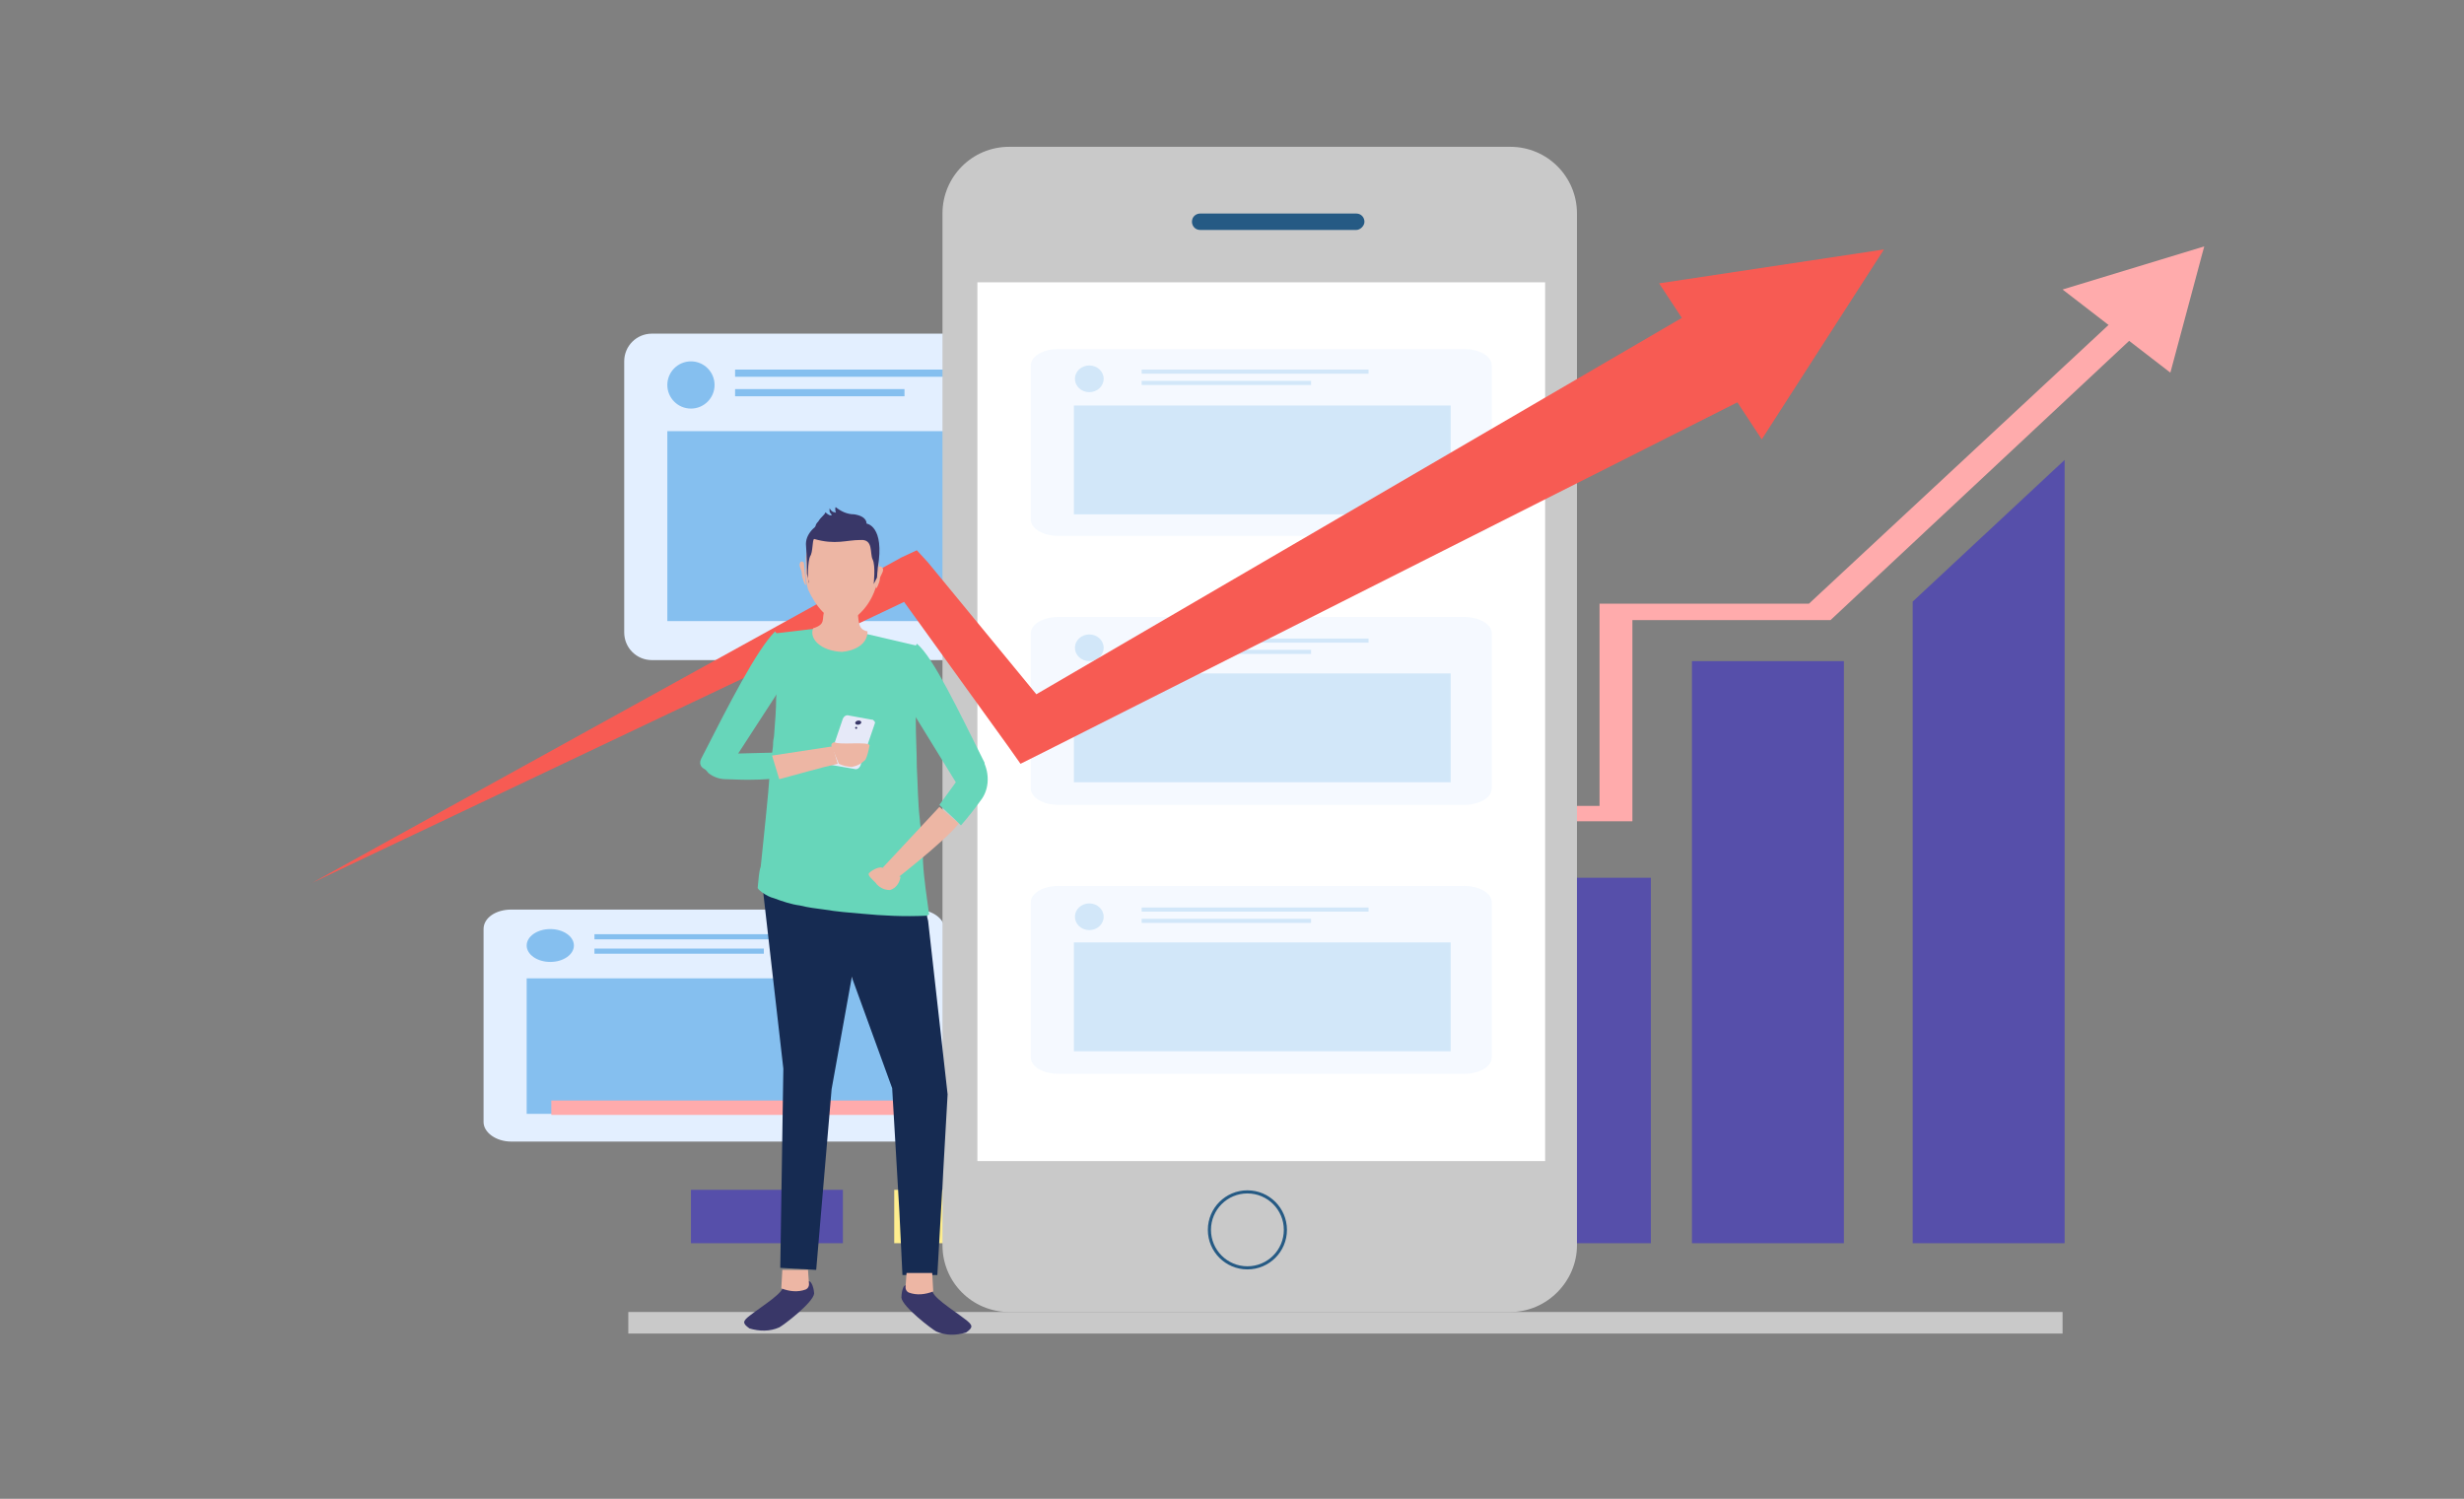
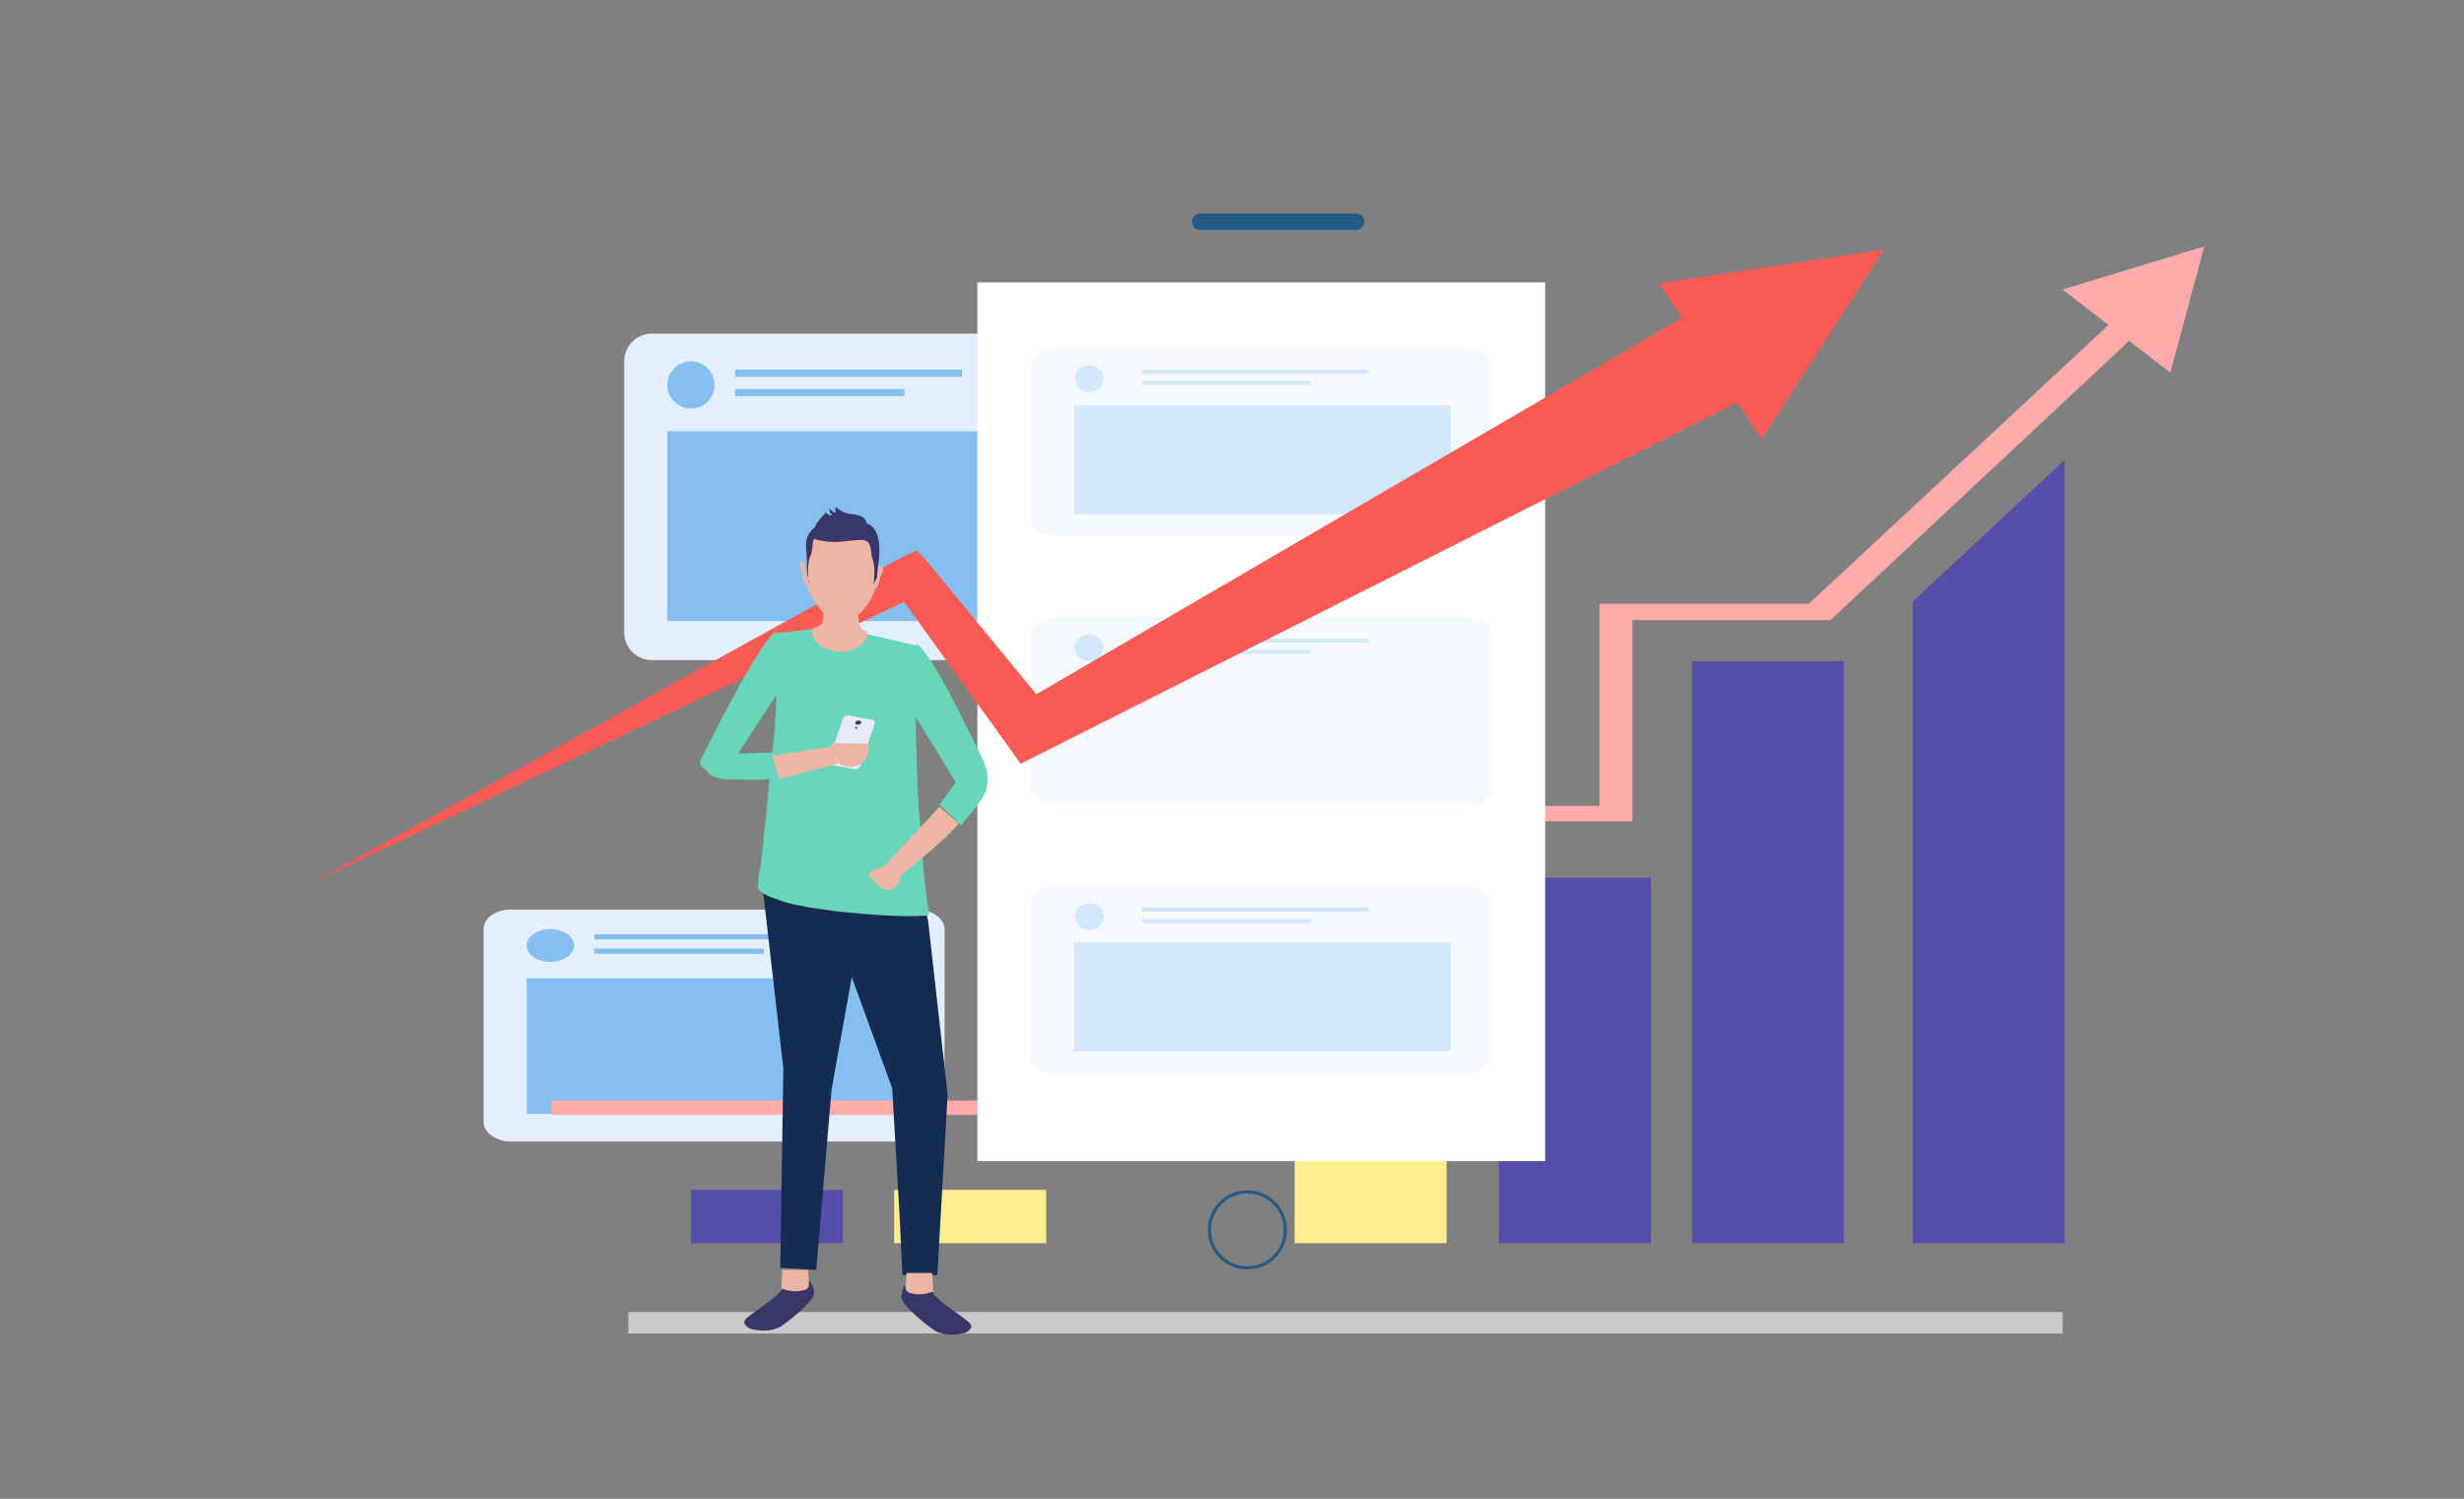
<svg xmlns="http://www.w3.org/2000/svg" width="240" height="146" viewBox="0 0 240 146" fill="none">
  <rect x="0" y="0" width="240" height="146" fill="#808080" stroke="none" />
  <path d="M103 64.3H63.5C62 64.3 60.8 63.1 60.8 61.6V35.2C60.8 33.7 62 32.5 63.5 32.5H103C104.5 32.5 105.7 33.7 105.7 35.2V61.6C105.7 63.1 104.5 64.3 103 64.3Z" fill="#E3EFFF" />
  <path d="M67.3 39.8C68.57 39.8 69.6 38.77 69.6 37.5C69.6 36.23 68.57 35.2 67.3 35.2C66.03 35.2 65 36.23 65 37.5C65 38.77 66.03 39.8 67.3 39.8Z" fill="#85BFEF" />
  <path d="M93.7 36H71.6V36.7H93.7V36Z" fill="#85BFEF" />
  <path d="M88.1 37.9H71.6V38.6H88.1V37.9Z" fill="#85BFEF" />
  <path d="M101.7 42H65V60.5H101.7V42Z" fill="#85BFEF" />
  <path d="M89.3 111.2H49.8C48.3 111.2 47.1 110.3 47.1 109.3V90.5C47.1 89.4 48.3 88.6 49.8 88.6H89.3C90.8 88.6 92 89.5 92 90.5V109.3C92 110.3 90.8 111.2 89.3 111.2Z" fill="#E3EFFF" />
  <path d="M53.6 93.7C54.87 93.7 55.9 92.984 55.9 92.1C55.9 91.216 54.87 90.5 53.6 90.5C52.33 90.5 51.3 91.216 51.3 92.1C51.3 92.984 52.33 93.7 53.6 93.7Z" fill="#85BFEF" />
  <path d="M80 91H57.9V91.5H80V91Z" fill="#85BFEF" />
  <path d="M74.4 92.4H57.9V92.9H74.4V92.4Z" fill="#85BFEF" />
  <path d="M88 95.3H51.3V108.5H88V95.3Z" fill="#85BFEF" />
  <path d="M82.1 115.9H67.3V121.1H82.1V115.9Z" fill="#564FAA" />
  <path d="M101.9 115.9H87.1V121.1H101.9V115.9Z" fill="#FFEE8E" />
-   <path d="M121.7 99.8H106.9V121H121.7V99.8Z" fill="#FFEE8E" />
  <path d="M140.9 85.5H126.1V121.1H140.9V85.5Z" fill="#FFEE8E" />
  <path d="M160.8 85.5H146V121.1H160.8V85.5Z" fill="#564FAA" />
  <path d="M179.6 64.4H164.8V121.1H179.6V64.4Z" fill="#564FAA" />
  <path d="M201.1 121.1H186.3V58.6L201.1 44.8V121.1Z" fill="#564FAA" />
  <path d="M53.7 108.6H100.1V94.3H119.7V80H159V60.4H178.3L210.7 30.1L207.8 29.4L176.2 58.8H155.8V78.5H116.6V92.8H96.7V107.2H53.7V108.6Z" fill="#FFABAC" />
-   <path d="M200.9 28.2L214.7 24L211.4 36.3L200.9 28.2Z" fill="#FFABAC" />
-   <path d="M147.1 127.8H98.3C94.7 127.8 91.8 124.9 91.8 121.3V20.8C91.8 17.2 94.7 14.3 98.3 14.3H147.1C150.7 14.3 153.6 17.2 153.6 20.8V121.3C153.6 124.8 150.7 127.8 147.1 127.8Z" fill="#C9C9C9" />
+   <path d="M200.9 28.2L214.7 24L211.4 36.3Z" fill="#FFABAC" />
  <path d="M150.5 27.5H95.2V113.1H150.5V27.5Z" fill="white" />
  <path d="M132.1 22.4H116.9C116.4 22.4 116.1 22 116.1 21.6C116.1 21.1 116.5 20.8 116.9 20.8H132.1C132.6 20.8 132.9 21.2 132.9 21.6C132.9 22 132.5 22.4 132.1 22.4Z" fill="#255A84" />
  <g opacity="0.37">
    <path d="M142.6 78.4H103.1C101.6 78.4 100.4 77.7 100.4 76.8V61.7C100.4 60.8 101.6 60.1 103.1 60.1H142.6C144.1 60.1 145.3 60.8 145.3 61.7V76.8C145.3 77.7 144.1 78.4 142.6 78.4Z" fill="#E3EFFF" />
    <path d="M106.1 64.4C106.873 64.4 107.5 63.818 107.5 63.1C107.5 62.382 106.873 61.8 106.1 61.8C105.327 61.8 104.7 62.382 104.7 63.1C104.7 63.818 105.327 64.4 106.1 64.4Z" fill="#85BFEF" />
    <path d="M133.3 62.2H111.2V62.6H133.3V62.2Z" fill="#85BFEF" />
    <path d="M127.7 63.3H111.2V63.7H127.7V63.3Z" fill="#85BFEF" />
-     <path d="M141.3 65.6H104.6V76.2H141.3V65.6Z" fill="#85BFEF" />
  </g>
  <g opacity="0.37">
    <path d="M142.6 104.6H103.1C101.6 104.6 100.4 103.9 100.4 103V87.9C100.4 87 101.6 86.3 103.1 86.3H142.6C144.1 86.3 145.3 87 145.3 87.9V103C145.3 103.9 144.1 104.6 142.6 104.6Z" fill="#E3EFFF" />
    <path d="M106.1 90.6C106.873 90.6 107.5 90.018 107.5 89.3C107.5 88.582 106.873 88 106.1 88C105.327 88 104.7 88.582 104.7 89.3C104.7 90.018 105.327 90.6 106.1 90.6Z" fill="#85BFEF" />
    <path d="M133.3 88.4H111.2V88.8H133.3V88.4Z" fill="#85BFEF" />
    <path d="M127.7 89.5H111.2V89.9H127.7V89.5Z" fill="#85BFEF" />
    <path d="M141.3 91.8H104.6V102.4H141.3V91.8Z" fill="#85BFEF" />
  </g>
  <g opacity="0.37">
    <path d="M142.6 52.2H103.1C101.6 52.2 100.4 51.5 100.4 50.6V35.6C100.4 34.7 101.6 34 103.1 34H142.6C144.1 34 145.3 34.7 145.3 35.6V50.7C145.3 51.5 144.1 52.2 142.6 52.2Z" fill="#E3EFFF" />
    <path d="M106.1 38.2C106.873 38.2 107.5 37.618 107.5 36.9C107.5 36.182 106.873 35.6 106.1 35.6C105.327 35.6 104.7 36.182 104.7 36.9C104.7 37.618 105.327 38.2 106.1 38.2Z" fill="#85BFEF" />
    <path d="M133.3 36H111.2V36.4H133.3V36Z" fill="#85BFEF" />
    <path d="M127.7 37.1H111.2V37.5H127.7V37.1Z" fill="#85BFEF" />
    <path d="M141.3 39.5H104.6V50.1H141.3V39.5Z" fill="#85BFEF" />
  </g>
  <path d="M121.5 123.5C123.543 123.5 125.2 121.843 125.2 119.8C125.2 117.757 123.543 116.1 121.5 116.1C119.457 116.1 117.8 117.757 117.8 119.8C117.8 121.843 119.457 123.5 121.5 123.5Z" stroke="#255A84" stroke-width="0.304" stroke-miterlimit="10" />
  <path d="M30.4 86L87.8 54.3L89.3 53.6L90.4 54.8L102.4 69.4L99.1 68.7L165.3 30.1L170 38.8L101.6 73.3L99.4 74.4L98.2 72.7L87.1 57.3L89.6 57.9L30.4 86Z" fill="#F75B53" />
  <path d="M161.6 27.6L171.6 42.8L183.5 24.3L161.6 27.6Z" fill="#F75B53" />
  <path d="M200.9 127.8H61.2V129.9H200.9V127.8Z" fill="#C9C9C9" />
  <path d="M76.3 104.1L74.2 85.7L84.5 86.1L84.3 87L83.9 89.6L83 95L81 106.1L79.5 123.7L76 123.5L76.3 104.1Z" fill="#162B52" />
  <path d="M80.3 86.2L84.3 87.1L90.2 88.4L90.3 88.9V89.3L90.4 89.7L92.3 106.6L91.3 124.2H87.9L87.6 118L86.9 106L82.9 95L81.1 90.2L80.5 88.5L80.4 88.4L79.6 86.2V86.1L80.3 86.2Z" fill="#162B52" />
  <path d="M74.1 84.4C74.4 81.3 74.8 78 75 75C75 74.7 75.1 74.4 75.1 74.2C75.1 74 75.2 73.8 75.2 73.5C75.2 73.2 75.3 72.8 75.3 72.5C75.3 72.4 75.3 72.4 75.3 72.4C75.3 72.1 75.4 71.8 75.4 71.6C75.5 70.3 75.6 69.1 75.6 68C75.8 65.9 75.7 63.8 75.5 61.7L79.7 61.2L81.3 61L84.6 61.8L89.3 62.9C89.2 65.4 89.2 67.8 89.2 70.2C89.2 71.8 89.3 73.3 89.3 74.7C89.4 76.5 89.4 78.2 89.6 79.9C89.6 80.2 89.7 80.6 89.7 80.9C89.7 81.3 89.8 81.6 89.8 81.9C89.9 82.6 89.9 83.2 89.9 83.8C89.9 83.9 89.9 83.9 89.9 83.9C90 85.8 90.3 87.5 90.5 89.1C90.4 89.1 90.3 89.2 90.2 89.2C88.1 89.3 86 89.2 83.9 89C82.7 88.9 81.5 88.8 80.3 88.6C79.5 88.5 78.7 88.4 77.9 88.2C77.1 88.1 76.2 87.8 75.4 87.5C75 87.4 74.6 87.2 74.2 86.9C74.1 86.8 73.9 86.7 73.8 86.5C73.9 85.6 73.9 85 74.1 84.4Z" fill="#67D6BA" />
  <path d="M80.3 59.5C80 60.3 80.5 60.8 79.2 61.2C78.8 62.2 79.9 63.4 82 63.5C83.2 63.4 84.5 62.8 84.5 61.5C83.5 61.3 83.7 60.5 83.5 59.5H80.3Z" fill="#EDB6A4" />
  <path d="M82 51.6C82.1 51.6 82.1 51.6 82.1 51.6C84 51.7 85.6 53.3 85.6 55.3C85.6 57 84.9 58.7 83.7 59.8C83.6 59.9 83.6 59.9 83.6 59.9C83.5 60 83.2 60.1 83.1 60.3C82.8 60.5 82.4 60.6 82.1 60.6C80.7 60.6 79.4 59 78.7 57.4C78.5 56.7 78.4 55.9 78.5 55.2C78.4 53.3 78.8 51.5 82 51.6Z" fill="#EDB6A4" />
  <path d="M80.9 74.5C80.8 74.4 80.6 74.3 80.7 74.1L82.1 70C82.2 69.8 82.4 69.6 82.7 69.7L84.9 70.1H85C85.1 70.2 85.3 70.3 85.2 70.5L83.8 74.6C83.7 74.8 83.5 75 83.2 74.9L80.9 74.5Z" fill="#E6E9F8" />
  <path d="M83.632 70.588C83.795 70.558 83.911 70.446 83.891 70.337C83.871 70.229 83.723 70.165 83.56 70.195C83.397 70.225 83.281 70.338 83.301 70.446C83.321 70.555 83.469 70.618 83.632 70.588Z" fill="#393768" />
  <path d="M83.412 70.999C83.466 70.989 83.502 70.937 83.492 70.883C83.482 70.828 83.43 70.792 83.376 70.802C83.321 70.812 83.285 70.865 83.296 70.919C83.305 70.973 83.358 71.009 83.412 70.999Z" fill="#393768" />
  <path d="M81 72.7C80.9 72.5 81.1 72.3 81.3 72.3C81.7 72.6 84.6 72.2 84.7 72.6C84.6 73.1 84.5 73.6 84.3 74C83.9 74.4 83.5 74.6 83 74.7C82.6 74.7 82.1 74.6 81.7 74.4L81 72.7Z" fill="#EDB6A4" />
  <path d="M88.3 125.2C87.9 125.1 87.8 126.1 87.8 126.4C87.9 127.3 90.8 129.5 91.2 129.7C92.1 130.1 93.1 130.1 94.1 129.8C94.8 129.3 94.8 129.1 94 128.5C92.7 127.5 90.7 126.3 90.8 125.6C90 125.1 89.1 125 88.3 125.2Z" fill="#393768" />
  <path d="M88.3 124L88.2 125.4C88.2 125.6 88.3 125.8 88.5 125.9C89.3 126.2 90.1 126.1 90.9 125.8L90.8 124H88.3V124Z" fill="#EDB6A4" />
  <path d="M78.7 124.8C79.1 124.7 79.3 125.7 79.3 126C79.2 126.9 76.3 129.1 75.9 129.3C75 129.7 74 129.7 73 129.4C72.3 128.9 72.3 128.7 73.1 128.1C74.4 127.1 76.4 125.9 76.3 125.2C77 124.7 77.9 124.6 78.7 124.8Z" fill="#393768" />
  <path d="M78.7 123.7L78.8 125.1C78.8 125.3 78.7 125.5 78.5 125.6C77.7 125.9 76.9 125.8 76.1 125.5L76.2 123.7H78.7V123.7Z" fill="#EDB6A4" />
  <path d="M68.3 73.9C71 68.6 73.7 63.3 75.5 61.5C76.5 62.9 76.5 64.9 76.4 66.6L75.6 67.7L71.9 73.4L75.8 73.3L75.9 73.4L76.3 74.1L76.5 74.5L76.8 75.1L77 75.5L77.1 75.6C75 76 72.8 76 70.7 75.9C70.1 75.9 69.5 75.7 69 75.3C68.9 75.2 68.8 75 68.6 74.9C68.2 74.7 68.1 74.3 68.3 73.9Z" fill="#67D6BA" />
  <path d="M75.2 73.6L75.9 75.9C77.8 75.4 79.8 74.8 81.6 74.4L81.1 72.7L75.2 73.6Z" fill="#EDB6A4" />
  <path d="M78.9 54.2C79.2 53.8 79.1 52.6 79.3 52.5C81.4 53.1 82.4 52.6 83.8 52.6C85.1 52.5 84.7 53.9 85 54.5C85.3 55.1 85.1 56.9 85.1 56.9L85.4 56.3C85.4 56.3 85.4 56.7 85.5 55.3C86.2 51.2 84.4 51 84.4 51C84.4 51 84.5 50.3 83.2 50.1C82.5 50.1 81.9 49.8 81.4 49.4C81.3 49.5 81.4 49.9 81.4 49.9C81.4 49.9 81.5 50 81.3 49.9C81 49.9 80.8 49.5 80.8 49.5C80.8 49.6 80.8 49.7 80.8 49.8C80.8 50 81.2 50.2 80.9 50.2C80.7 50.2 80.4 49.9 80.4 49.9C80.3 50.2 80 50.3 79.7 50.8C79.3 51.2 79.6 51.2 79.2 51.5C78.8 51.9 78.5 52.4 78.5 53C78.6 54.2 78.6 55.9 78.6 55.9L78.8 56.8C78.6 56.6 78.7 54.6 78.9 54.2Z" fill="#393768" />
  <path d="M78.5 56.9C78.5 57.3 78.1 56.3 78.1 55.9C78.1 55.5 77.8 55.2 77.9 54.9C78 54.5 78.3 54.8 78.3 54.8L78.5 56.9Z" fill="#EDB6A4" />
  <path d="M85.3 57.2C85.3 57.6 85.7 56.7 85.7 56.4C85.7 56.1 86.1 55.7 86 55.4C85.9 55.1 85.6 55.2 85.6 55.2L85.3 57.2Z" fill="#EDB6A4" />
  <path d="M86 84.5L91.5 78.6L92.9 79.8L93.4 80.2C92 82 86.8 86 86.8 86L86 84.5Z" fill="#EDB6A4" />
  <path d="M84.7 85C85 84.7 85.8 84.3 86.1 84.6C86.5 84.8 86.9 85 87.4 85.3L87.7 85.4C87.7 85.5 87.7 85.5 87.7 85.5C87.6 86 87.3 86.5 86.7 86.7C86.3 86.7 86 86.6 85.7 86.4C85.6 86.3 85.4 86.2 85.3 86C84.9 85.6 84.4 85.2 84.7 85Z" fill="#EDB6A4" />
  <path d="M88.3 68.4C88.2 66.5 88.4 64.4 89.3 62.7C90.9 64 93.4 69.3 95.9 74.3C95.9 74.4 95.9 74.4 95.9 74.4C96.4 75.6 96.3 77 95.5 78C95 78.7 94.3 79.6 93.6 80.4L93.5 80.3L93 79.8L91.6 78.5L91.5 78.4L93.1 76.2L88.3 68.4Z" fill="#67D6BA" />
</svg>